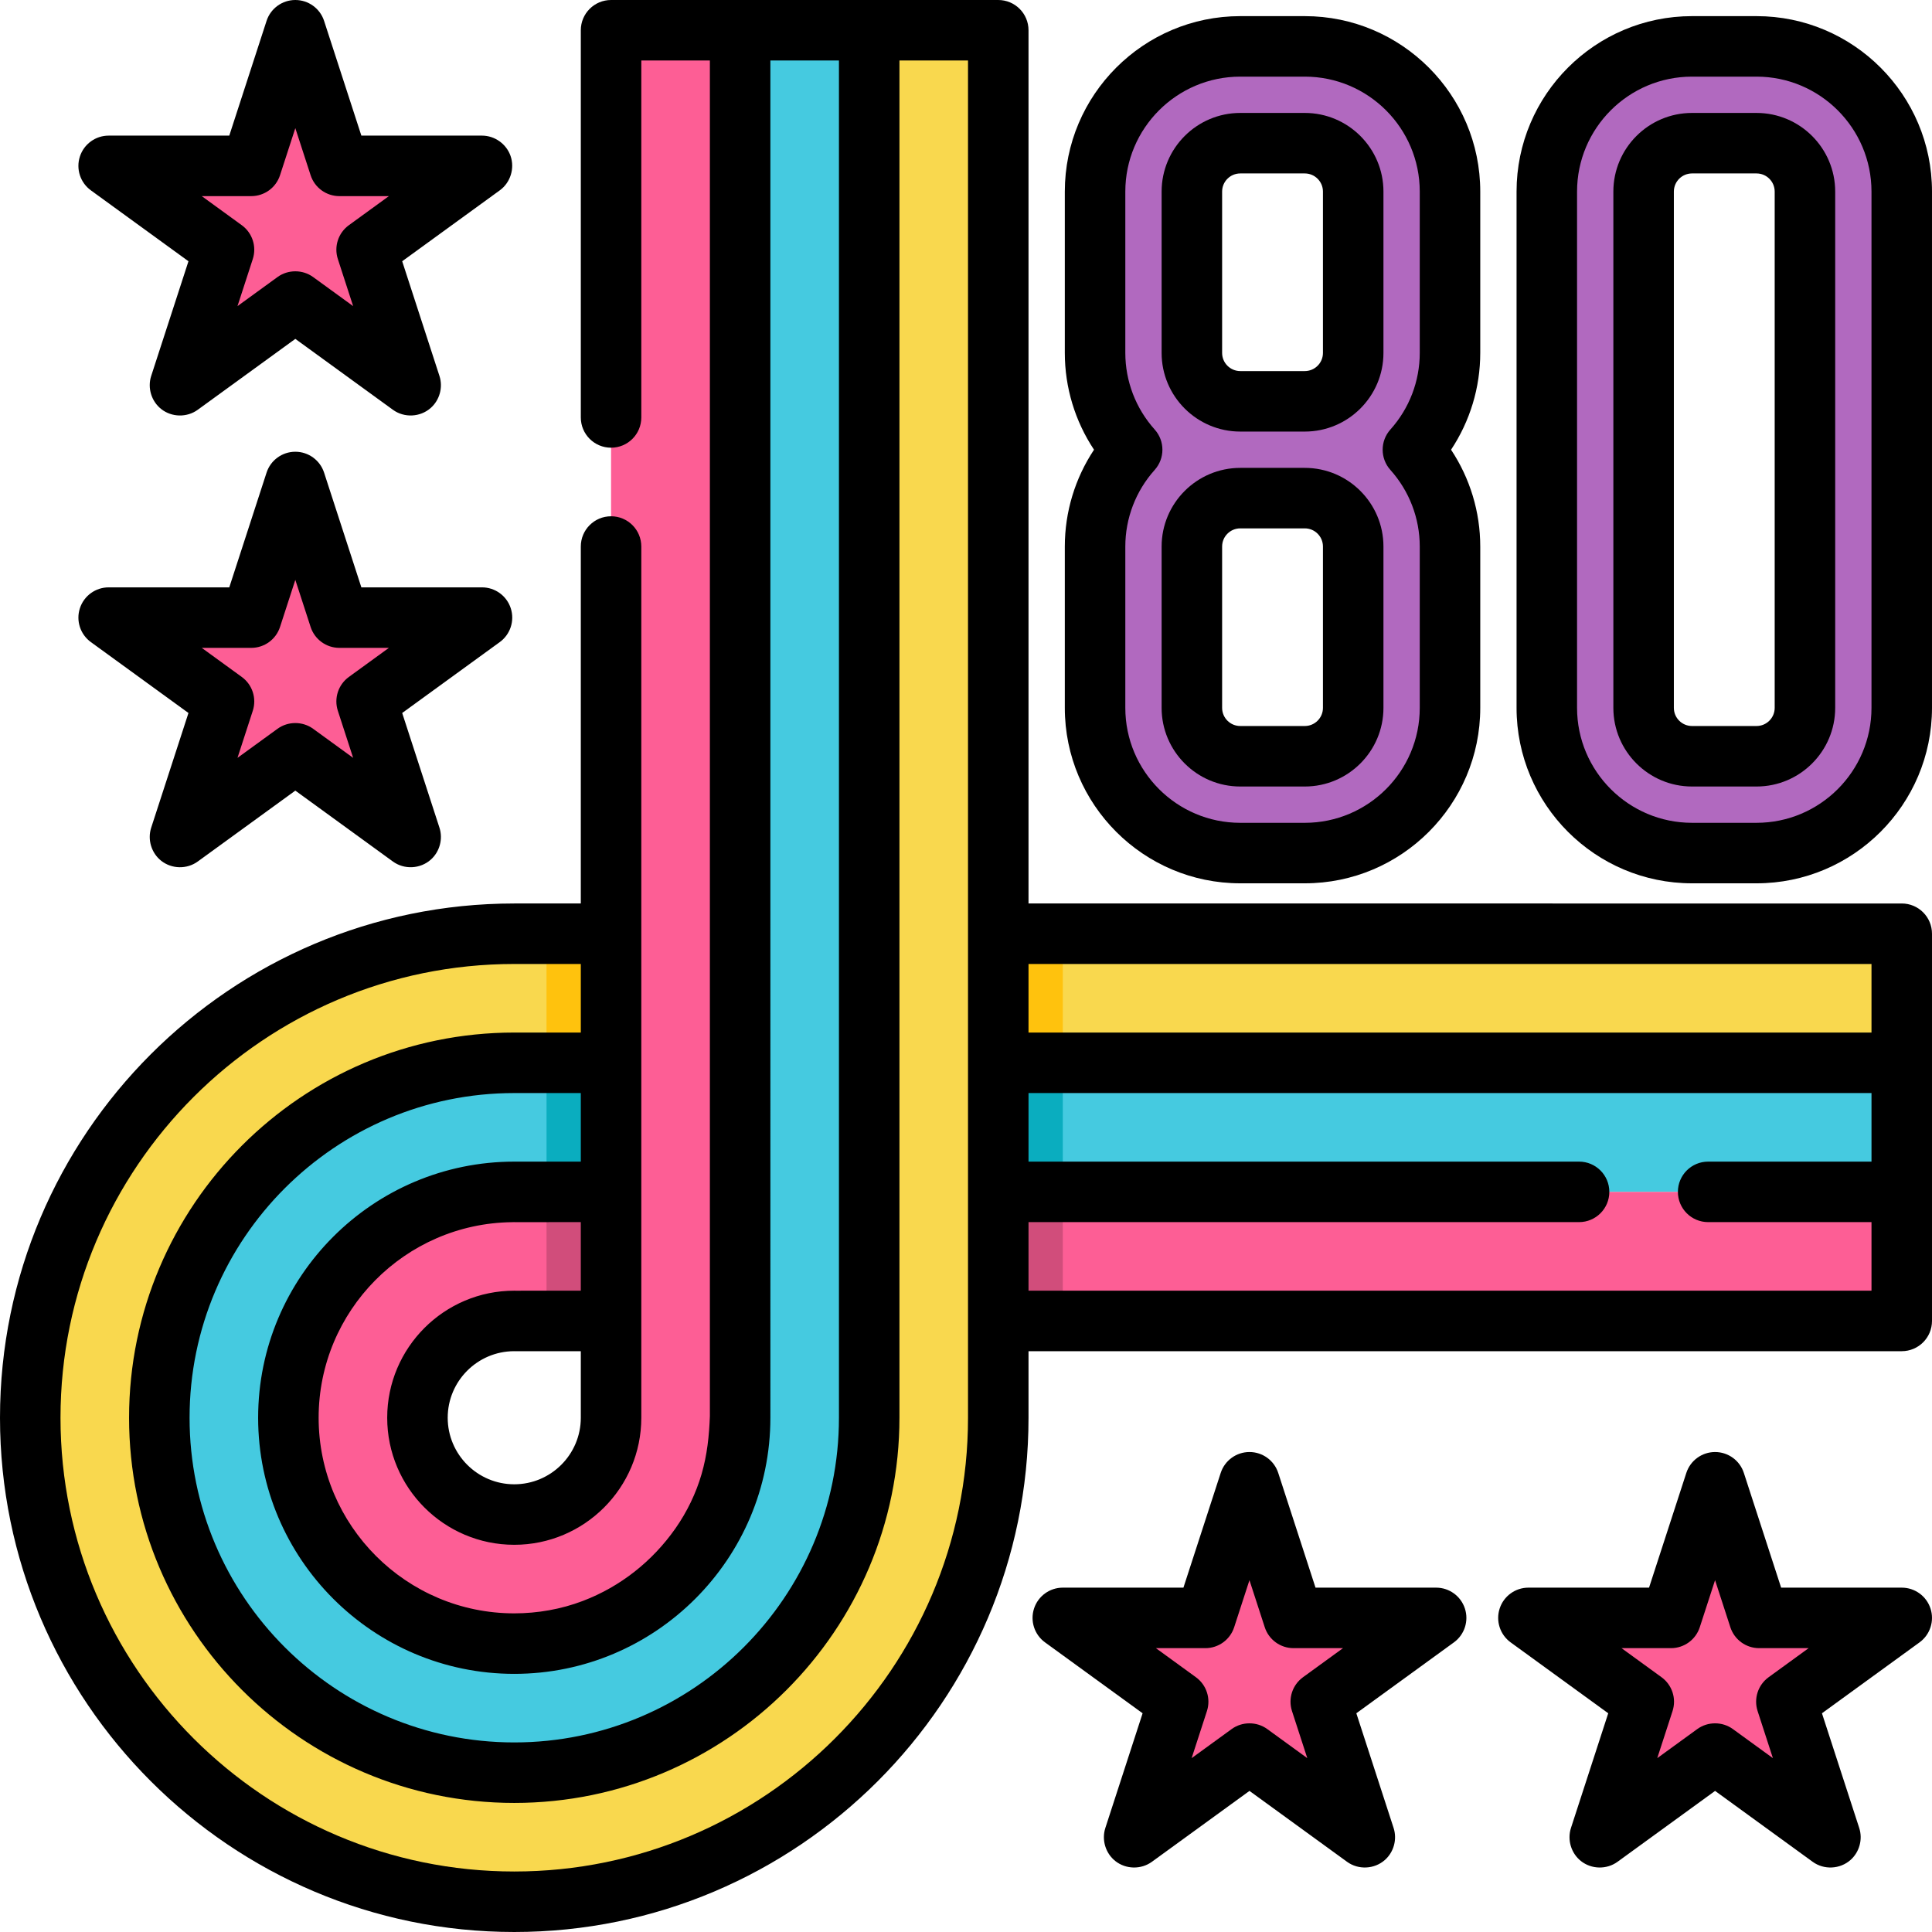
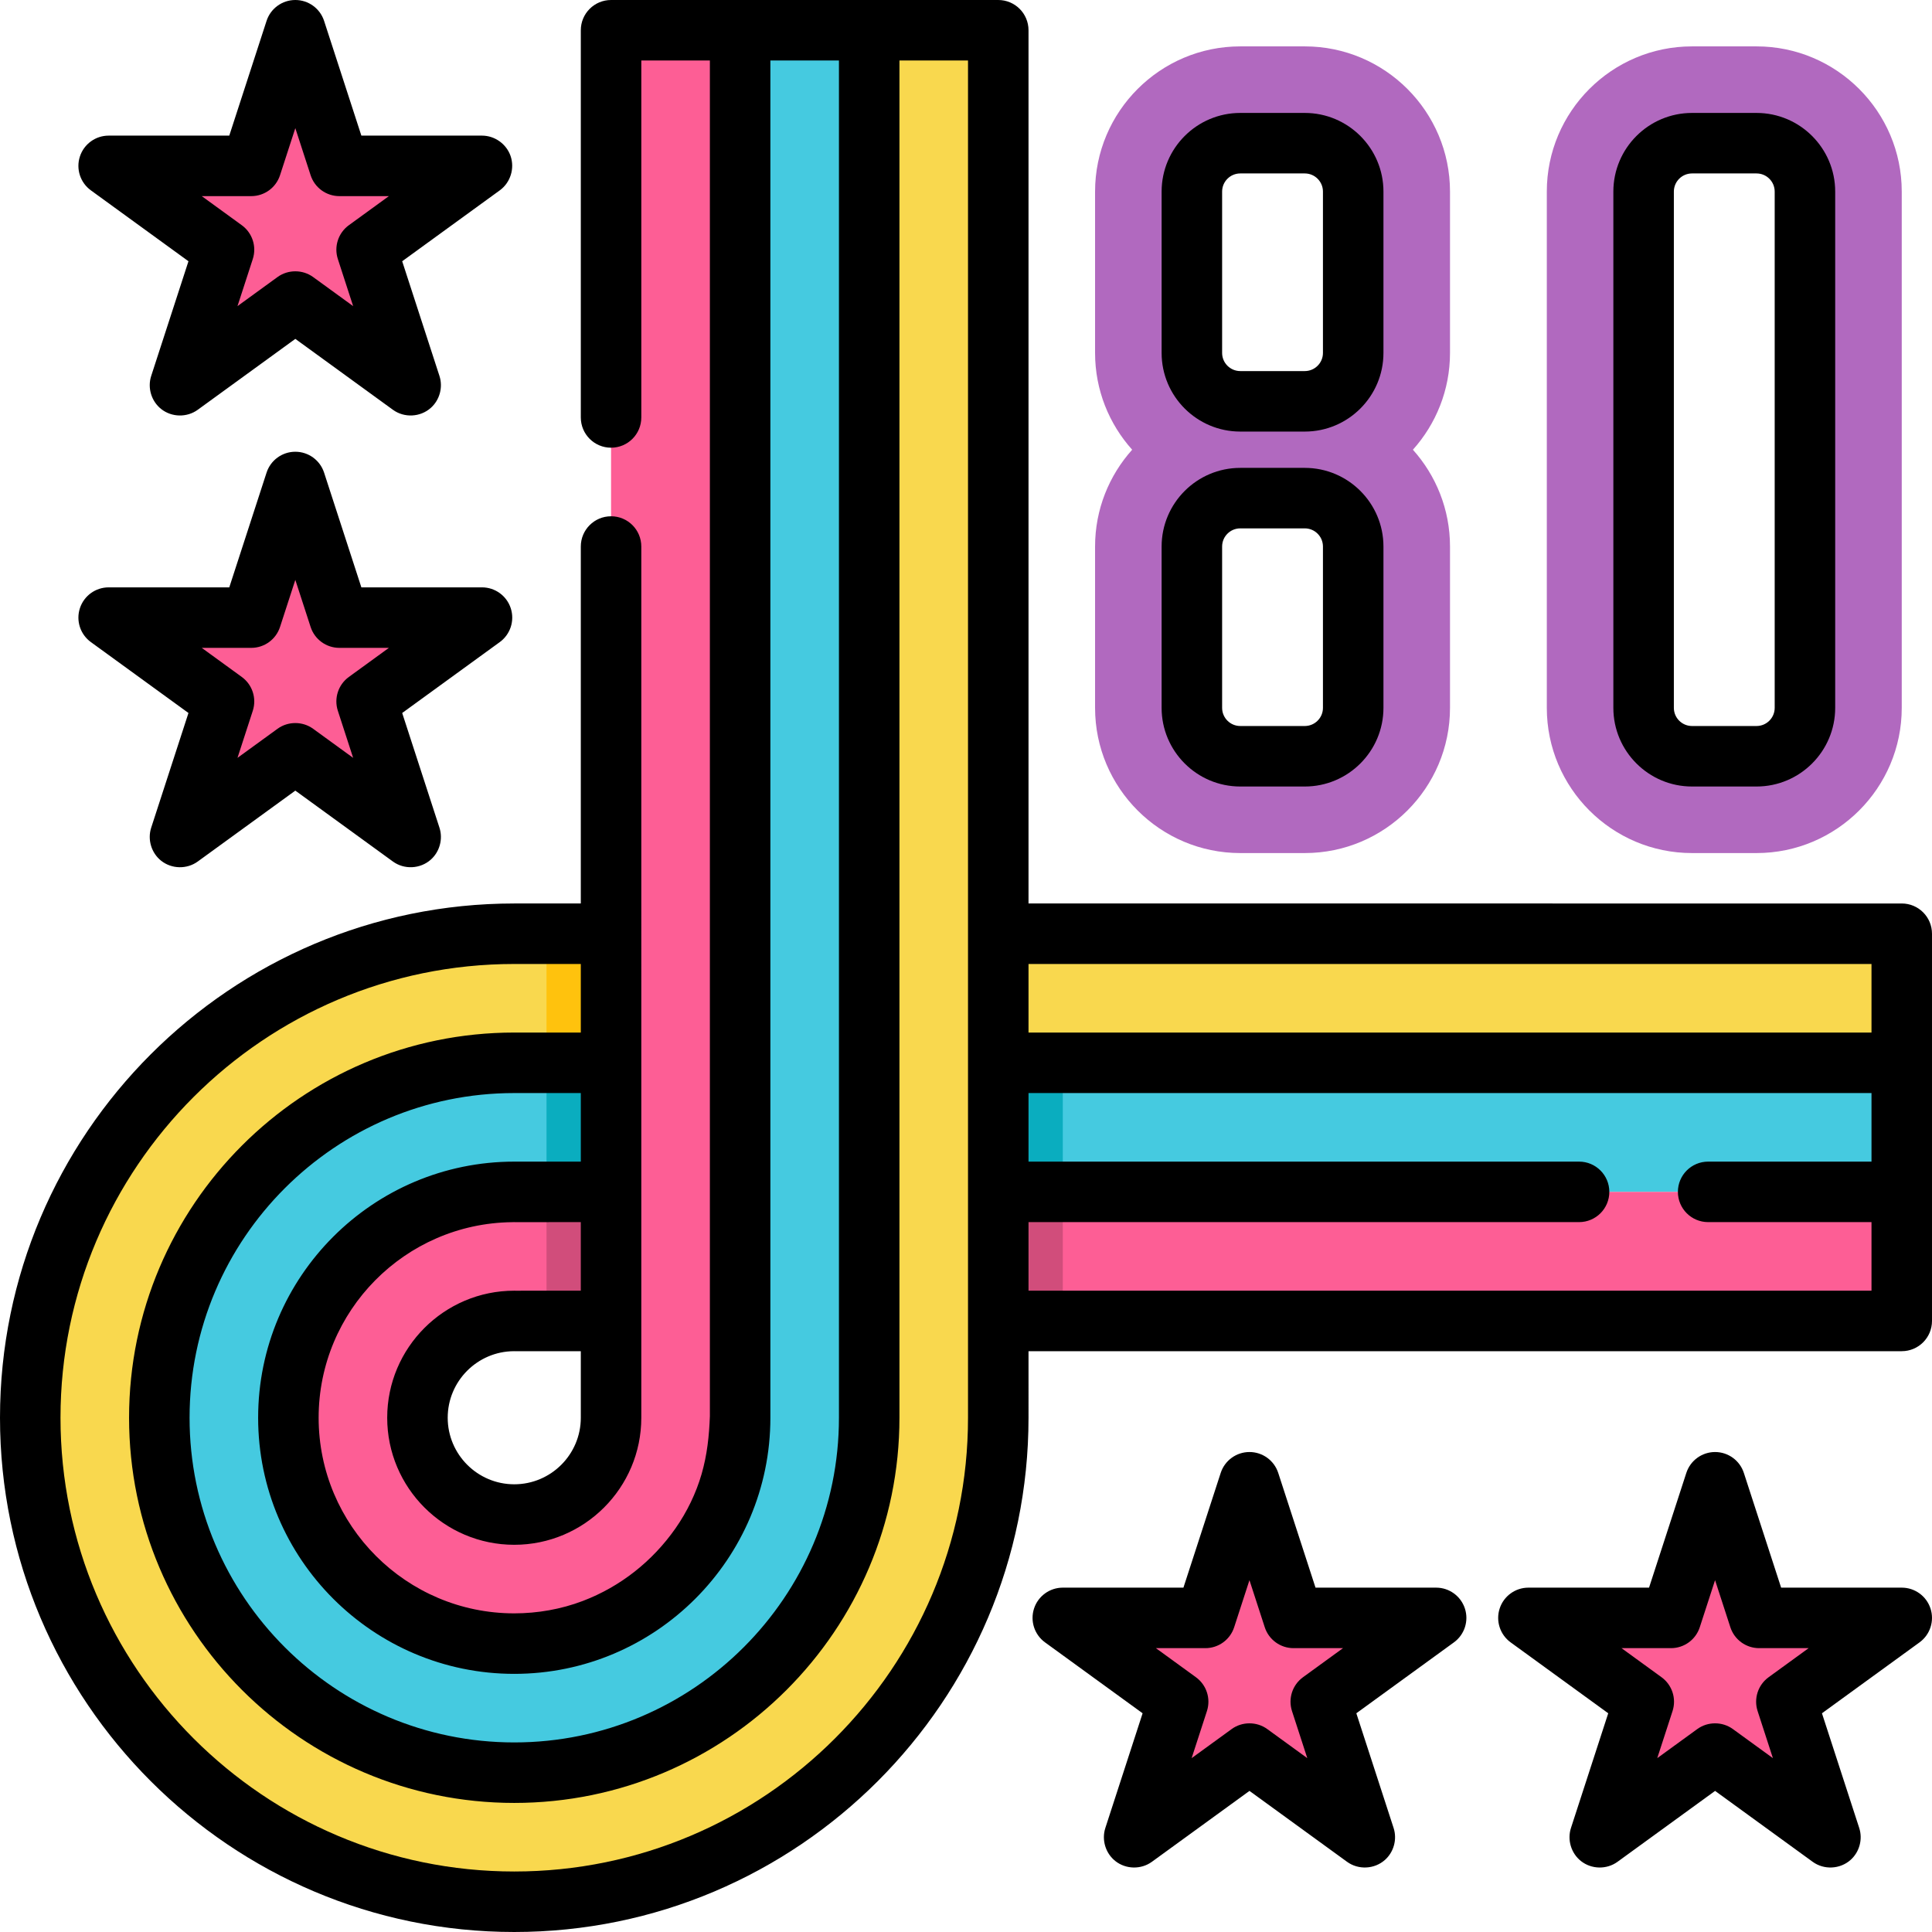
<svg xmlns="http://www.w3.org/2000/svg" version="1.1" id="Layer_1" viewBox="0 0 512.001 512.001" xml:space="preserve">
  <path style="fill:#FD5E95;" d="M161.937,8.017v367.699c0,14.168-11.485,25.653-25.653,25.653c-14.168,0-25.653-11.485-25.653-25.653  s11.485-25.653,25.653-25.653c0.06,0,0.119,0.004,0.179,0.004l25.475-0.004v-34.205l-25.475,0.004c-0.06,0-0.119-0.004-0.179-0.004  c-33.059,0-59.858,26.799-59.858,59.858s26.799,59.858,59.858,59.858s59.858-26.799,59.858-59.858V8.017H161.937z" />
  <path style="fill:#F9D84E;" d="M230.347,8.017v367.699c0,51.949-42.113,94.063-94.063,94.063s-94.063-42.113-94.063-94.063  s42.113-94.063,94.063-94.063h25.653v-34.205h-25.653c-70.84,0-128.267,57.427-128.267,128.267s57.427,128.267,128.267,128.267  s128.267-57.427,128.267-128.267V8.017H230.347z" />
  <path style="fill:#45CAE0;" d="M196.142,8.017v367.521h-0.004c0,0.06,0.004,0.119,0.004,0.178c0,33.059-26.799,59.858-59.858,59.858  s-59.858-26.799-59.858-59.858s26.799-59.858,59.858-59.858c0.09,0,0.177,0.006,0.267,0.006v-0.006h25.386v-34.205h-25.653  c-51.949,0-94.063,42.113-94.063,94.063s42.113,94.063,94.063,94.063s94.063-42.113,94.063-94.063V8.017H196.142z" />
  <rect x="264.551" y="247.449" style="fill:#F9D84E;" width="239.432" height="34.205" />
  <rect x="264.551" y="281.654" style="fill:#45CAE0;" width="239.432" height="34.205" />
  <rect x="264.551" y="315.858" style="fill:#FD5E95;" width="239.432" height="34.205" />
-   <rect x="264.551" y="247.449" style="fill:#FFC20D;" width="17.102" height="34.205" />
  <rect x="264.551" y="281.654" style="fill:#0AADBF;" width="17.102" height="34.205" />
  <rect x="264.551" y="315.858" style="fill:#D14D7B;" width="17.102" height="34.205" />
  <rect x="144.835" y="247.449" style="fill:#FFC20D;" width="17.102" height="34.205" />
  <rect x="144.835" y="281.654" style="fill:#0AADBF;" width="17.102" height="34.205" />
  <rect x="144.835" y="315.858" style="fill:#D14D7B;" width="17.102" height="34.205" />
  <g>
    <polygon style="fill:#FD5E95;" points="78.264,8.017 89.942,43.959 127.733,43.959 97.159,66.171 108.837,102.113 78.264,79.9    47.691,102.113 59.368,66.171 28.795,43.959 66.586,43.959  " />
    <polygon style="fill:#FD5E95;" points="78.264,127.733 89.942,163.675 127.733,163.675 97.159,185.887 108.837,221.829    78.264,199.616 47.691,221.829 59.368,185.887 28.795,163.675 66.586,163.675  " />
    <polygon style="fill:#FD5E95;" points="454.515,392.819 466.193,428.76 503.983,428.76 473.41,450.973 485.087,486.914    454.515,464.702 423.941,486.914 435.619,450.973 405.045,428.76 442.836,428.76  " />
    <polygon style="fill:#FD5E95;" points="331.122,392.819 342.801,428.76 380.591,428.76 350.018,450.973 361.695,486.914    331.122,464.702 300.549,486.914 312.227,450.973 281.653,428.76 319.444,428.76  " />
  </g>
  <g>
    <path style="fill:#B169BF;" d="M345.787,12.293h-17.102c-21.219,0-38.48,17.262-38.48,38.48v42.756   c0,9.848,3.723,18.84,9.83,25.653c-6.107,6.813-9.83,15.806-9.83,25.653v42.756c0,21.219,17.262,38.48,38.48,38.48h17.102   c21.219,0,38.48-17.262,38.48-38.48v-42.756c0-9.848-3.723-18.84-9.83-25.653c6.107-6.813,9.83-15.806,9.83-25.653V50.773   C384.267,29.555,367.006,12.293,345.787,12.293z M315.858,50.773c0-7.073,5.754-12.827,12.827-12.827h17.102   c7.073,0,12.827,5.754,12.827,12.827v42.756c0,7.073-5.754,12.827-12.827,12.827h-17.102c-7.073,0-12.827-5.754-12.827-12.827   V50.773z M358.614,187.591c0,7.073-5.754,12.827-12.827,12.827h-17.102c-7.073,0-12.827-5.754-12.827-12.827v-42.756   c0-7.073,5.754-12.827,12.827-12.827h17.102c7.073,0,12.827,5.754,12.827,12.827V187.591z" />
    <path style="fill:#B169BF;" d="M465.503,12.293h-17.102c-21.219,0-38.48,17.262-38.48,38.48v136.818   c0,21.219,17.262,38.48,38.48,38.48h17.102c21.219,0,38.48-17.262,38.48-38.48V50.773   C503.983,29.555,486.722,12.293,465.503,12.293z M478.33,187.591c0,7.073-5.754,12.827-12.827,12.827h-17.102   c-7.073,0-12.827-5.754-12.827-12.827V50.773c0-7.073,5.754-12.827,12.827-12.827h17.102c7.073,0,12.827,5.754,12.827,12.827   V187.591z" />
  </g>
  <path d="M503.983,358.08c4.428,0,8.017-3.588,8.017-8.017V247.449c0-4.428-3.588-8.017-8.017-8.017H272.568V8.017  c0-4.428-3.588-8.017-8.017-8.017H161.937c-4.428,0-8.017,3.588-8.017,8.017v102.614c0,4.428,3.588,8.017,8.017,8.017  c4.428,0,8.017-3.588,8.017-8.017V16.034h18.171v359.243c-0.19,5.26-0.726,10.274-2.192,15.355  c-1.474,5.105-3.886,10.069-6.933,14.418c-6.107,8.716-14.59,15.429-24.549,19.221c-5.768,2.196-12.002,3.287-18.167,3.287  c-28.585,0-51.841-23.256-51.841-51.841c0-28.365,22.903-51.47,51.186-51.826c0.189-0.002,0.376-0.015,0.565-0.015  c0.093,0.002,0.203,0.004,0.269,0.004l17.457-0.003v18.171l-17.363,0.003c-0.093-0.002-0.206-0.004-0.274-0.004  c-18.566,0-33.67,15.105-33.67,33.67s15.105,33.67,33.67,33.67c18.566,0,33.67-15.105,33.67-33.67V144.835  c0-4.428-3.588-8.017-8.017-8.017c-4.428,0-8.017,3.588-8.017,8.017v94.597h-17.637C61.136,239.432,0,300.569,0,375.716  S61.136,512,136.284,512s136.284-61.136,136.284-136.284V358.08H503.983z M153.921,375.716c0,9.725-7.912,17.637-17.637,17.637  c-9.725,0-17.637-7.912-17.637-17.637c0-9.697,7.865-17.591,17.552-17.637c0.092,0.002,0.2,0.004,0.264,0.004l17.457-0.003V375.716z   M272.568,342.046v-18.171h145.904c4.428,0,8.017-3.588,8.017-8.017s-3.588-8.017-8.017-8.017H272.568V289.67h223.399v18.171h-43.29  c-4.428,0-8.017,3.588-8.017,8.017s3.588,8.017,8.017,8.017h43.29v18.171H272.568z M495.967,255.466v18.171H272.568v-18.171H495.967  z M68.409,375.716c0,37.426,30.449,67.875,67.875,67.875s67.875-30.448,67.875-67.875v-0.09v-0.088V16.034h18.171v359.683  c0,47.446-38.6,86.046-86.046,86.046s-86.046-38.6-86.046-86.046s38.6-86.046,86.046-86.046h17.637v18.171h-17.37  c-0.089,0-0.178,0-0.267,0C98.858,307.842,68.409,338.291,68.409,375.716z M256.534,375.716  c0,66.306-53.945,120.251-120.251,120.251S16.033,442.022,16.033,375.716s53.945-120.251,120.251-120.251h17.637v18.171h-17.637  c-56.287,0-102.079,45.792-102.079,102.079s45.792,102.079,102.079,102.079s102.079-45.792,102.079-102.079V16.034h18.171V375.716z" />
  <path d="M24.083,50.445l25.861,18.79l-9.878,30.4c-1.026,3.159,0.052,6.717,2.662,8.772c2.788,2.197,6.804,2.277,9.675,0.19  l25.862-18.789l25.861,18.789c3.012,2.189,7.248,1.979,10.033-0.491c2.361-2.094,3.278-5.47,2.303-8.471l-9.878-30.4l25.861-18.79  c2.825-2.051,4.003-5.809,2.862-9.107c-1.104-3.193-4.194-5.396-7.574-5.396H95.766L85.889,5.54C84.816,2.237,81.737,0,78.264,0  c-3.473,0-6.551,2.237-7.624,5.54l-9.879,30.401H28.795c-3.473,0-6.551,2.236-7.624,5.54C20.098,44.785,21.273,48.403,24.083,50.445  z M66.586,51.975c3.473,0,6.551-2.236,7.624-5.54l4.054-12.476l4.053,12.476c1.073,3.304,4.152,5.54,7.624,5.54h13.119  l-10.613,7.711c-2.81,2.041-3.986,5.66-2.913,8.963l4.053,12.475l-10.613-7.71c-2.778-2.019-6.645-2.019-9.423,0l-10.613,7.71  l4.053-12.475c1.073-3.303-0.103-6.922-2.913-8.963l-10.613-7.711C53.466,51.975,66.586,51.975,66.586,51.975z" />
  <path d="M24.083,170.161l25.861,18.79l-9.878,30.4c-1.026,3.159,0.052,6.717,2.662,8.772c2.788,2.197,6.804,2.277,9.675,0.19  l25.862-18.789l25.861,18.789c3.012,2.189,7.248,1.979,10.033-0.491c2.361-2.094,3.278-5.47,2.303-8.471l-9.878-30.4l25.861-18.79  c2.81-2.041,3.986-5.66,2.913-8.963c-1.073-3.304-4.152-5.54-7.624-5.54H95.766l-9.878-30.401c-1.073-3.303-4.152-5.54-7.624-5.54  c-3.473,0-6.551,2.237-7.624,5.54l-9.879,30.401H28.795c-3.473,0-6.551,2.236-7.624,5.54  C20.098,164.501,21.273,168.119,24.083,170.161z M66.586,171.691c3.473,0,6.551-2.236,7.624-5.54l4.054-12.476l4.053,12.476  c1.073,3.304,4.152,5.54,7.624,5.54h13.119l-10.613,7.711c-2.81,2.041-3.986,5.66-2.913,8.963l4.053,12.475l-10.613-7.71  c-2.778-2.019-6.645-2.019-9.423,0l-10.613,7.71l4.053-12.475c1.073-3.303-0.103-6.922-2.913-8.963l-10.613-7.711H66.586z" />
  <path d="M511.608,426.284c-1.073-3.304-4.152-5.54-7.624-5.54h-31.966l-9.878-30.401c-1.073-3.303-4.152-5.54-7.624-5.54  c-3.473,0-6.551,2.237-7.624,5.54l-9.879,30.401h-31.965c-3.473,0-6.551,2.236-7.624,5.54c-1.073,3.303,0.103,6.922,2.913,8.963  l25.861,18.79l-9.878,30.4c-1.026,3.159,0.052,6.717,2.662,8.772c2.788,2.197,6.803,2.277,9.675,0.19l25.861-18.789l25.861,18.789  c3.012,2.189,7.248,1.979,10.033-0.491c2.361-2.094,3.278-5.47,2.303-8.471l-9.878-30.4l25.861-18.79  C511.505,433.205,512.681,429.586,511.608,426.284z M465.786,453.451l4.053,12.475l-10.613-7.71c-2.778-2.019-6.645-2.019-9.423,0  l-10.613,7.71l4.053-12.475c1.073-3.303-0.103-6.922-2.913-8.963l-10.613-7.711h13.117c3.473,0,6.551-2.236,7.624-5.54l4.054-12.476  l4.053,12.476c1.073,3.304,4.152,5.54,7.624,5.54h13.119l-10.613,7.711C465.888,446.528,464.713,450.148,465.786,453.451z" />
  <path d="M380.591,420.743h-31.965l-9.879-30.401c-1.073-3.304-4.152-5.54-7.624-5.54c-3.473,0-6.551,2.237-7.624,5.54l-9.878,30.401  h-31.967c-3.473,0-6.551,2.236-7.624,5.54c-1.073,3.303,0.103,6.922,2.913,8.963l25.861,18.79l-9.878,30.4  c-1.026,3.159,0.052,6.717,2.662,8.772c2.788,2.197,6.803,2.277,9.675,0.19l25.861-18.789l25.861,18.789  c3.012,2.189,7.248,1.979,10.033-0.491c2.361-2.094,3.278-5.47,2.303-8.471l-9.878-30.4l25.861-18.79  c2.81-2.04,3.986-5.66,2.913-8.963C387.141,422.98,384.064,420.743,380.591,420.743z M342.393,453.451l4.053,12.475l-10.613-7.71  c-2.778-2.019-6.645-2.019-9.423,0l-10.613,7.71l4.053-12.475c1.073-3.303-0.103-6.922-2.913-8.963l-10.613-7.711h13.119  c3.473,0,6.551-2.236,7.624-5.54l4.053-12.476l4.054,12.476c1.073,3.304,4.152,5.54,7.624,5.54h13.117l-10.613,7.711  C342.496,446.528,341.32,450.148,342.393,453.451z" />
  <path d="M328.685,114.372h17.102c11.493,0,20.843-9.351,20.843-20.843V50.773c0-11.493-9.351-20.843-20.843-20.843h-17.102  c-11.493,0-20.843,9.351-20.843,20.843v42.756C307.841,105.021,317.192,114.372,328.685,114.372z M323.875,50.773  c0-2.652,2.158-4.81,4.81-4.81h17.102c2.652,0,4.81,2.158,4.81,4.81v42.756c0,2.652-2.158,4.81-4.81,4.81h-17.102  c-2.652,0-4.81-2.158-4.81-4.81V50.773z" />
  <path d="M328.685,208.435h17.102c11.493,0,20.843-9.351,20.843-20.843v-42.756c0-11.493-9.351-20.843-20.843-20.843h-17.102  c-11.493,0-20.843,9.351-20.843,20.843v42.756C307.841,199.084,317.192,208.435,328.685,208.435z M323.875,144.835  c0-2.652,2.158-4.81,4.81-4.81h17.102c2.652,0,4.81,2.158,4.81,4.81v42.756c0,2.652-2.158,4.81-4.81,4.81h-17.102  c-2.652,0-4.81-2.158-4.81-4.81V144.835z" />
-   <path d="M328.685,234.088h17.102c25.638,0,46.497-20.858,46.497-46.497v-42.756c0-9.182-2.713-18.081-7.737-25.653  c5.024-7.572,7.737-16.472,7.737-25.653V50.773c0-25.638-20.858-46.497-46.497-46.497h-17.102  c-25.638,0-46.497,20.858-46.497,46.497v42.756c0,9.182,2.713,18.081,7.737,25.653c-5.024,7.572-7.737,16.472-7.737,25.653v42.756  C282.188,213.231,303.046,234.088,328.685,234.088z M298.221,144.835c0-7.494,2.764-14.704,7.783-20.303  c2.73-3.045,2.73-7.656,0-10.702c-5.018-5.599-7.783-12.809-7.783-20.303V50.773c0-16.798,13.666-30.463,30.463-30.463h17.102  c16.798,0,30.463,13.666,30.463,30.463v42.756c0,7.494-2.764,14.704-7.783,20.303c-2.73,3.045-2.73,7.656,0,10.702  c5.018,5.599,7.783,12.809,7.783,20.303v42.756c0,16.798-13.666,30.463-30.463,30.463h-17.102  c-16.798,0-30.463-13.666-30.463-30.463V144.835z" />
  <path d="M448.401,208.435h17.102c11.493,0,20.843-9.351,20.843-20.843V50.773c0-11.493-9.351-20.843-20.843-20.843h-17.102  c-11.493,0-20.843,9.351-20.843,20.843v136.818C427.557,199.084,436.908,208.435,448.401,208.435z M443.591,50.773  c0-2.652,2.158-4.81,4.81-4.81h17.102c2.652,0,4.81,2.158,4.81,4.81v136.818c0,2.652-2.158,4.81-4.81,4.81h-17.102  c-2.652,0-4.81-2.158-4.81-4.81V50.773z" />
-   <path d="M448.401,234.088h17.102c25.638,0,46.497-20.858,46.497-46.497V50.773c0-25.638-20.858-46.497-46.497-46.497h-17.102  c-25.638,0-46.497,20.858-46.497,46.497v136.818C401.904,213.231,422.762,234.088,448.401,234.088z M417.937,50.773  c0-16.798,13.666-30.463,30.463-30.463h17.102c16.798,0,30.463,13.666,30.463,30.463v136.818c0,16.798-13.666,30.463-30.463,30.463  h-17.102c-16.798,0-30.463-13.666-30.463-30.463V50.773z" />
</svg>